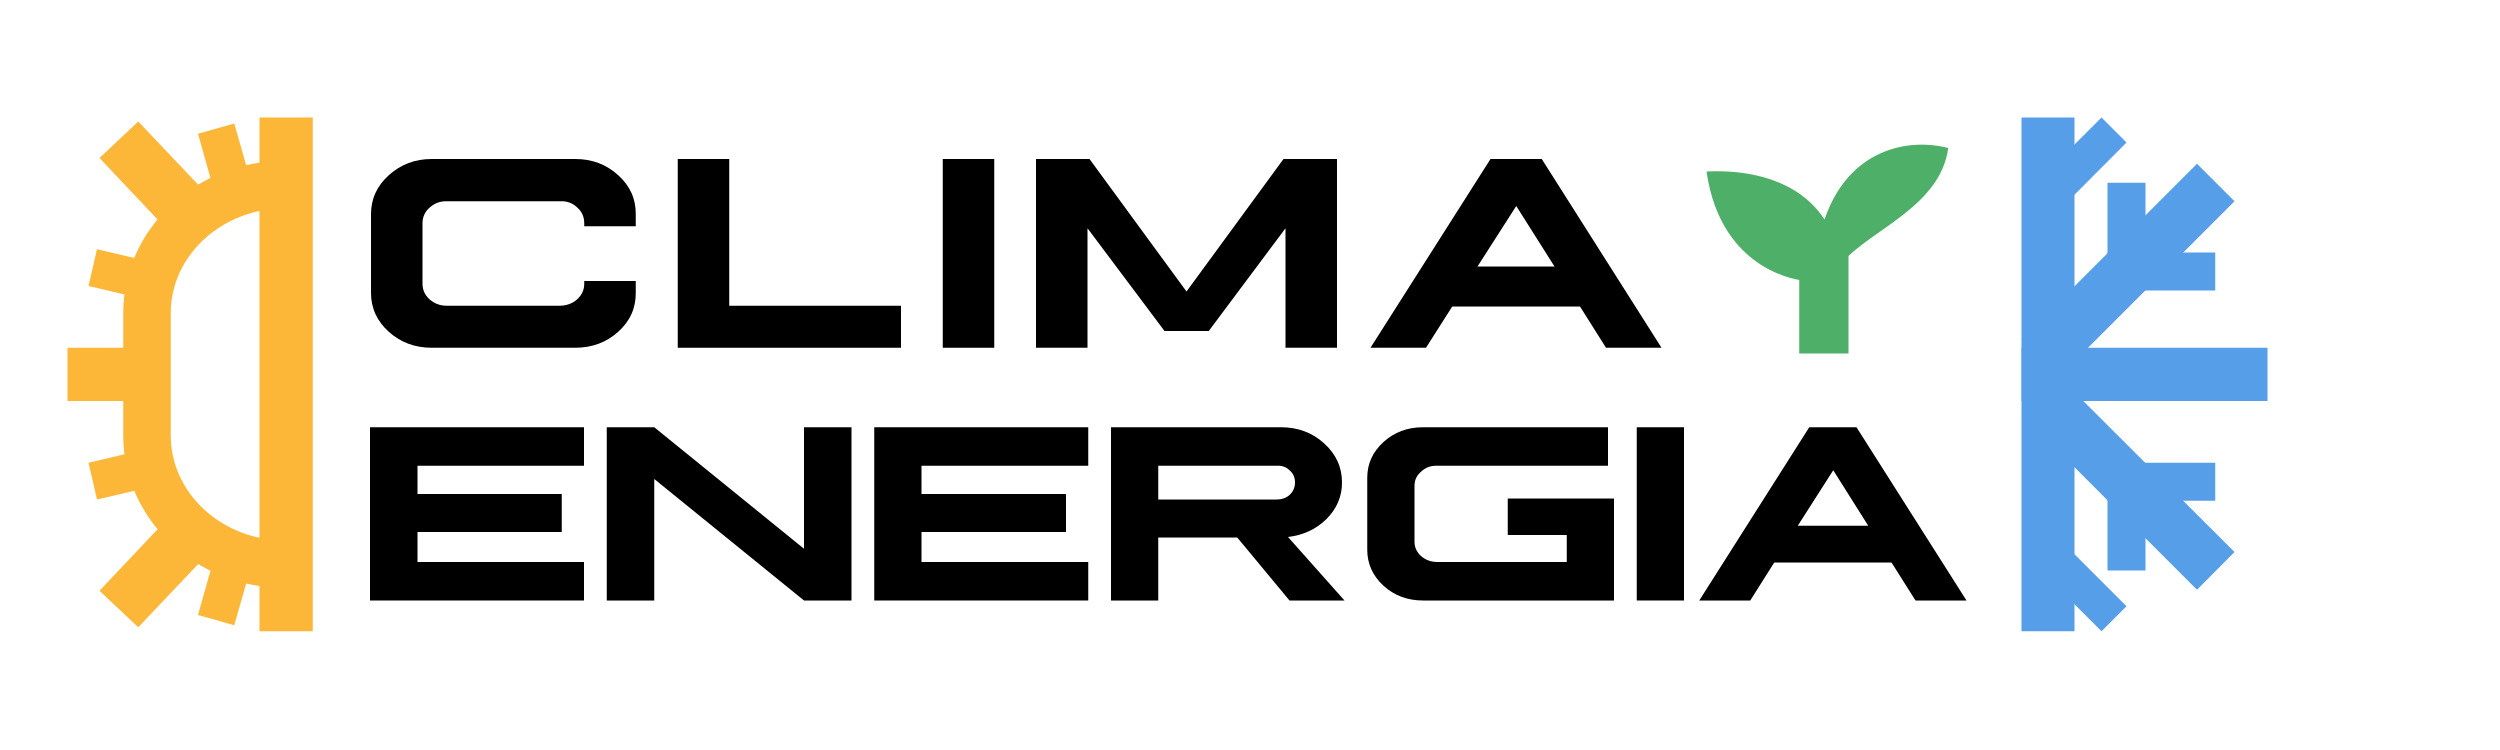
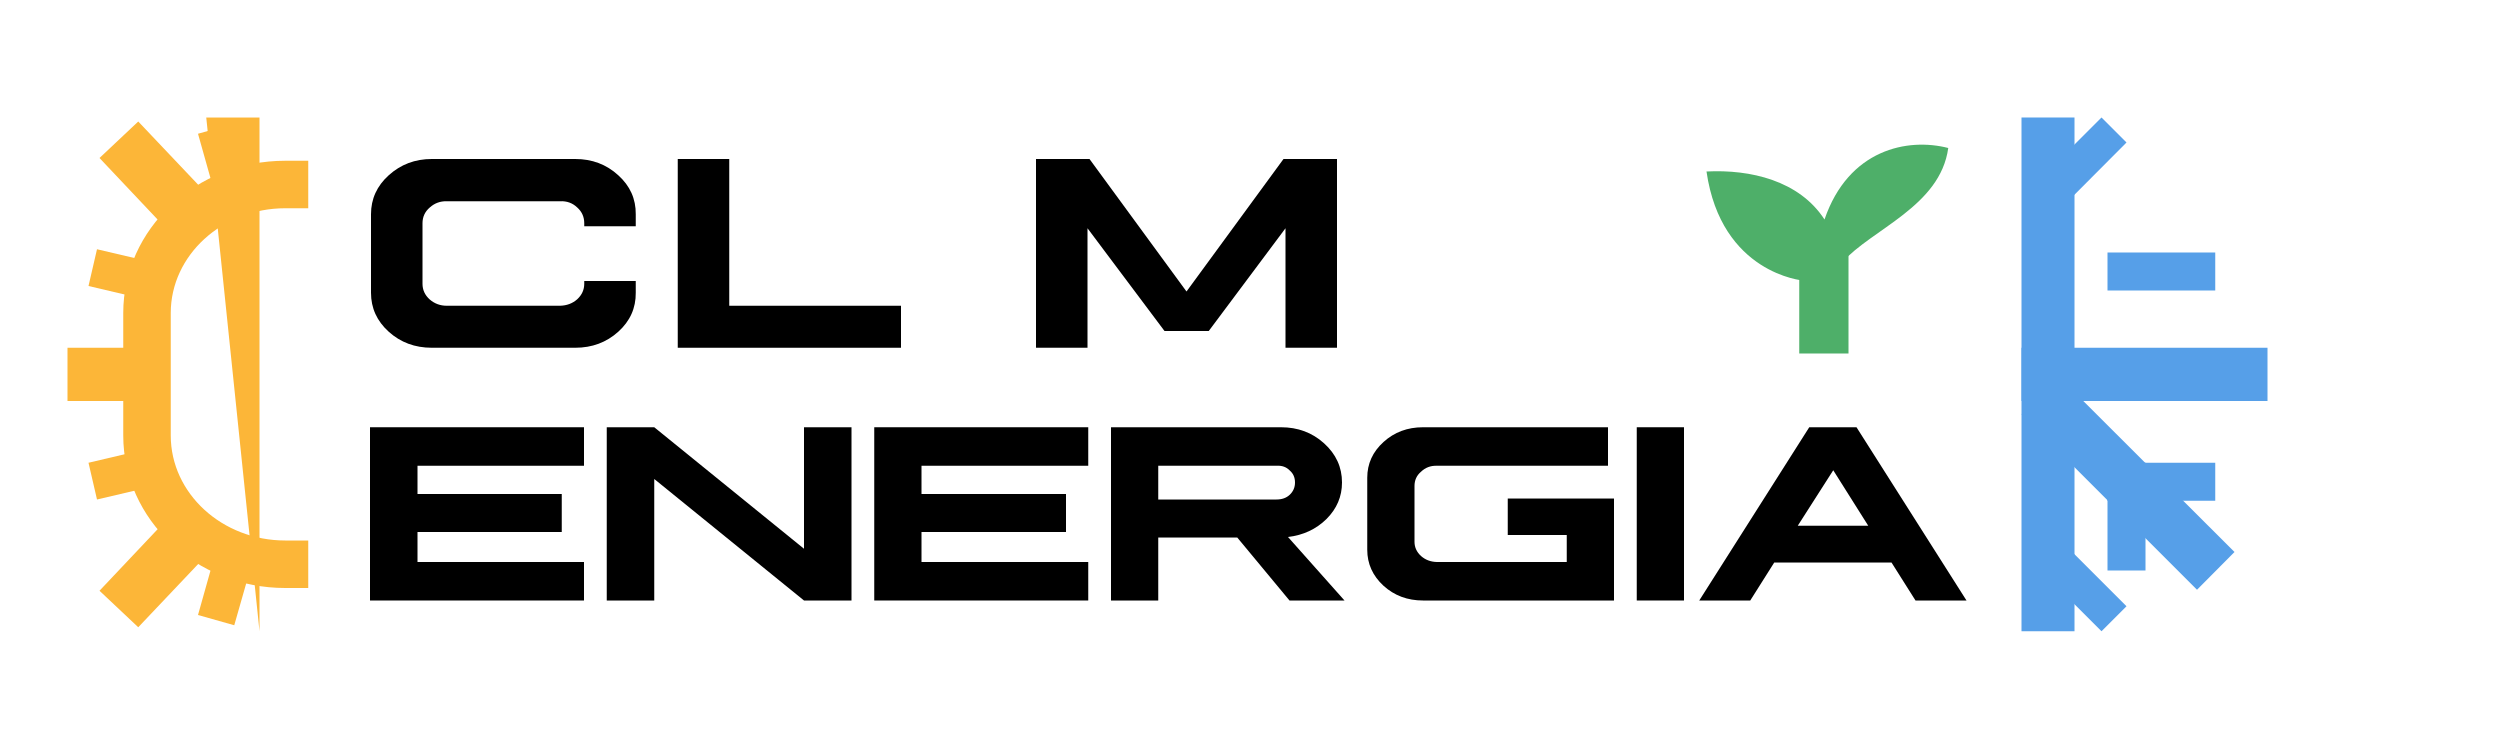
<svg xmlns="http://www.w3.org/2000/svg" version="1.2" viewBox="0 0 1000 300" width="1000" height="300">
  <title>logo-circulo-svg</title>
  <style>
		.s0 { fill: #4eaf69 } 
		.s1 { fill: #569fe8 } 
		.s2 { fill: #fcb638 } 
		.s3 { fill: none;stroke: #fcb638;stroke-miterlimit:10;stroke-width: 24.7 } 
		.s4 { fill: #000000 } 
	</style>
  <g id="Carpeta 1">
    <path id="&lt;Path&gt;" class="s0" d="m721.2 112.2c0 0-32.7-2.7-38.6-43.6 17.5-0.9 37.1 3.6 47.2 19.2 9.6-28.1 33.3-32.8 49.5-28.6-3.2 23.4-30.6 32.4-42.5 45.8-11.9 13.4-15.6 7.2-15.6 7.2z" />
    <path id="&lt;Path&gt;" class="s0" d="m719.7 98.3h19.7v43.1h-19.7z" />
    <path id="&lt;Path&gt;" class="s1" d="m808.6 47h21.2v205.5h-21.2z" />
    <path id="&lt;Path&gt;" class="s1" d="m907 160.4v-21.3h-98.4v21.3z" />
-     <path id="&lt;Path&gt;" class="s1" d="m893.8 80.5l-15-15-70.2 70.2 15 15z" />
-     <path id="&lt;Path&gt;" class="s1" d="m858.2 73.1h-15.2v43.1h15.2z" />
    <path id="&lt;Path&gt;" class="s1" d="m886.1 116.2v-15.2h-43.1v15.2z" />
    <path id="&lt;Path&gt;" class="s1" d="m893.8 220.8l-15 15.1-70.2-70.2 15-15z" />
    <path id="&lt;Path&gt;" class="s1" d="m850.6 242.5l-10 10-26-26 10-10z" />
    <path id="&lt;Path&gt;" class="s1" d="m850.6 57l-10-10-26 26 10 10.1z" />
    <path id="&lt;Path&gt;" class="s1" d="m858.2 228.2h-15.2v-43.1h15.2z" />
    <path id="&lt;Path&gt;" class="s1" d="m886.1 185.1v15.2h-43.1v-15.2z" />
    <g id="&lt;Group&gt;">
-       <path id="&lt;Path&gt;" class="s2" d="m103.8 252.5h21.3v-205.5h-21.3z" />
+       <path id="&lt;Path&gt;" class="s2" d="m103.8 252.5v-205.5h-21.3z" />
      <path id="&lt;Path&gt;" class="s2" d="m123.3 235.2h-9.2c-35.7 0-64.8-27.4-64.8-61v-49c0-33.6 29.1-60.9 64.8-60.9h9.2v19h-9.2c-25.2 0-45.8 18.8-45.8 41.9v49c0 23.2 20.6 42 45.8 42h9.2z" />
      <path id="&lt;Path&gt;" class="s2" d="m67 92l-27.2-28.8 15.5-14.6 27.2 28.7z" />
      <path id="&lt;Path&gt;" class="s2" d="m85.5 75.9l-6.3-22.4 14.5-4.1 6.4 22.4z" />
      <path id="&lt;Path&gt;" class="s2" d="m61.3 120.5l-25.9-6.1 3.4-14.7 26 6.1z" />
      <path id="&lt;Path&gt;" class="s2" d="m55.3 250.9l-15.5-14.6 27.2-28.8 15.5 14.7z" />
      <path id="&lt;Path&gt;" class="s2" d="m93.7 250.1l-14.5-4.1 6.3-22.4 14.6 4.1z" />
      <path id="&lt;Path&gt;" class="s3" d="" />
      <path id="&lt;Path&gt;" class="s3" d="" />
      <path id="&lt;Path&gt;" class="s2" d="m38.8 199.8l-3.4-14.7 25.9-6.1 3.5 14.7z" />
      <path id="&lt;Path&gt;" class="s2" d="m27 139.1h31.8v21.3h-31.8z" />
    </g>
    <g id="&lt;Group&gt;">
      <path id="&lt;Compound Path&gt;" class="s4" d="m230.1 63.6q10.1 0 17.2 6.5 7.1 6.4 7 15.6v4.8h-20.6v-1.2q0-3.8-2.8-6.3-2.8-2.7-6.9-2.5h-45.3q-3.9-0.1-6.8 2.5-2.9 2.5-2.9 6.3v24.2q0 3.7 2.9 6.3 2.9 2.5 6.8 2.5h45.3q4.1-0.1 6.9-2.6 2.8-2.6 2.8-6.2v-1.1h20.6v4.7q0.1 9.2-7 15.6-7.1 6.4-17.2 6.4h-57.4q-10.1 0-17.2-6.4-7.1-6.4-7.1-15.6v-31.4q0-9.2 7.1-15.6 7.2-6.5 17.2-6.5z" />
      <path id="&lt;Compound Path&gt;" class="s4" d="m271.1 139.1v-75.5h20.6v58.7h68.7v16.8z" />
-       <path id="&lt;Compound Path&gt;" class="s4" d="m377.1 63.6h20.6v75.5h-20.6z" />
      <path id="&lt;Compound Path&gt;" class="s4" d="m534.8 63.6v75.5h-20.6v-47.8l-30.7 41.1h-17.7l-30.8-41.1v47.8h-20.6v-75.5h21.4l38.8 53 38.8-53z" />
-       <path id="&lt;Compound Path&gt;" fill-rule="evenodd" class="s4" d="m616.7 63.6l47.9 75.5h-22.2l-10.4-16.5h-51.1l-10.5 16.5h-22.2l48-75.5zm-25.7 43h30.8l-15.3-24.2z" />
      <path id="&lt;Compound Path&gt;" class="s4" d="m233.6 170.9v15.4h-66.6v11.3h57.7v15.2h-57.7v12h66.6v15.4h-85.6v-69.3z" />
      <path id="&lt;Compound Path&gt;" class="s4" d="m261.7 170.9l59.9 48.6v-48.6h19v69.3h-19l-59.9-48.6v48.6h-19v-69.3z" />
      <path id="&lt;Compound Path&gt;" class="s4" d="m435.3 170.9v15.4h-66.7v11.3h57.8v15.2h-57.8v12h66.7v15.4h-85.6v-69.3z" />
      <path id="&lt;Compound Path&gt;" fill-rule="evenodd" class="s4" d="m512.4 170.9q10.1 0 17.2 6.4 7.2 6.5 7.2 15.7 0 8.4-6.2 14.6-6.2 6.1-15.4 7.2l22.6 25.4h-22l-20.9-25.2h-31.6v25.2h-18.9v-69.3zm-49.1 28.9h47.3q3.3 0 5.3-1.9 2.1-2 2.1-4.9 0-3-2.1-4.8-2-2.1-5.3-1.9h-47.3z" />
      <path id="&lt;Compound Path&gt;" class="s4" d="m643.2 170.9v15.4h-68.5q-3.7-0.1-6.3 2.4-2.6 2.2-2.6 5.7v22.3q0 3.3 2.6 5.7 2.6 2.3 6.3 2.4h52v-10.8h-23.6v-14.6h42.5v40.8h-76.4q-9.3 0-15.8-5.9-6.5-6-6.5-14.4v-28.8q0-8.4 6.5-14.3 6.5-5.9 15.8-5.9z" />
      <path id="&lt;Compound Path&gt;" class="s4" d="m654.7 170.9h18.9v69.3h-18.9z" />
      <path id="&lt;Compound Path&gt;" fill-rule="evenodd" class="s4" d="m742.6 170.9l44 69.3h-20.4l-9.6-15.2h-46.9l-9.6 15.2h-20.4l44-69.3zm-23.5 39.4h28.2l-14-22.2z" />
    </g>
  </g>
</svg>